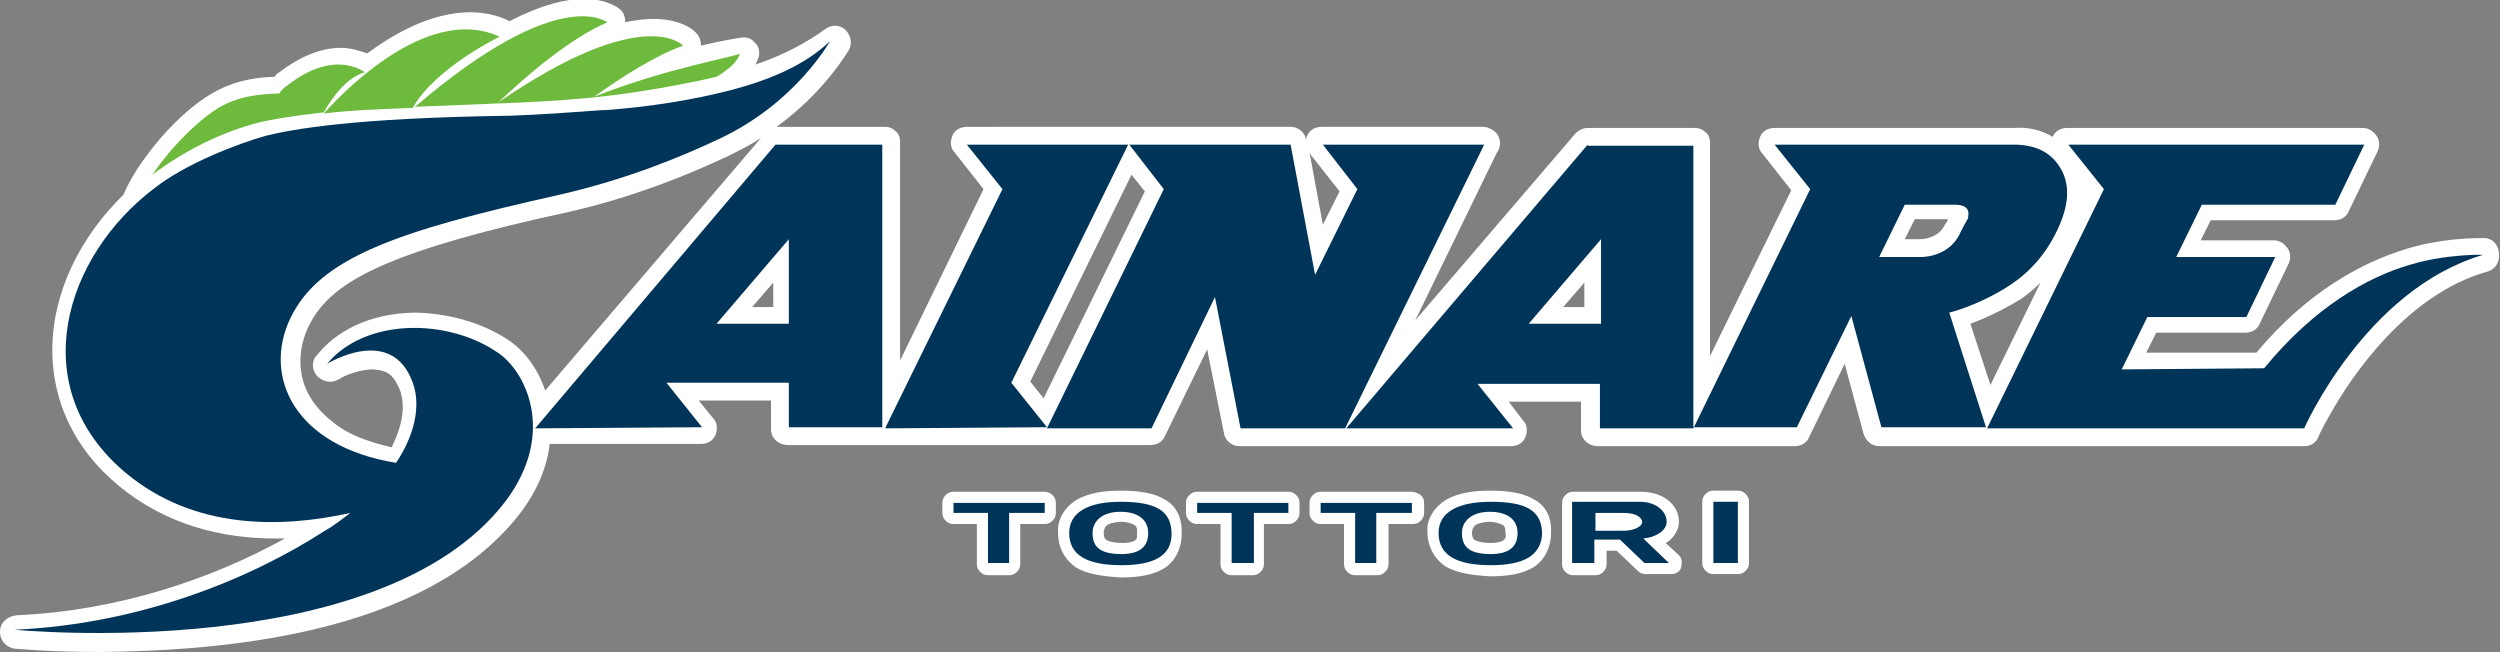
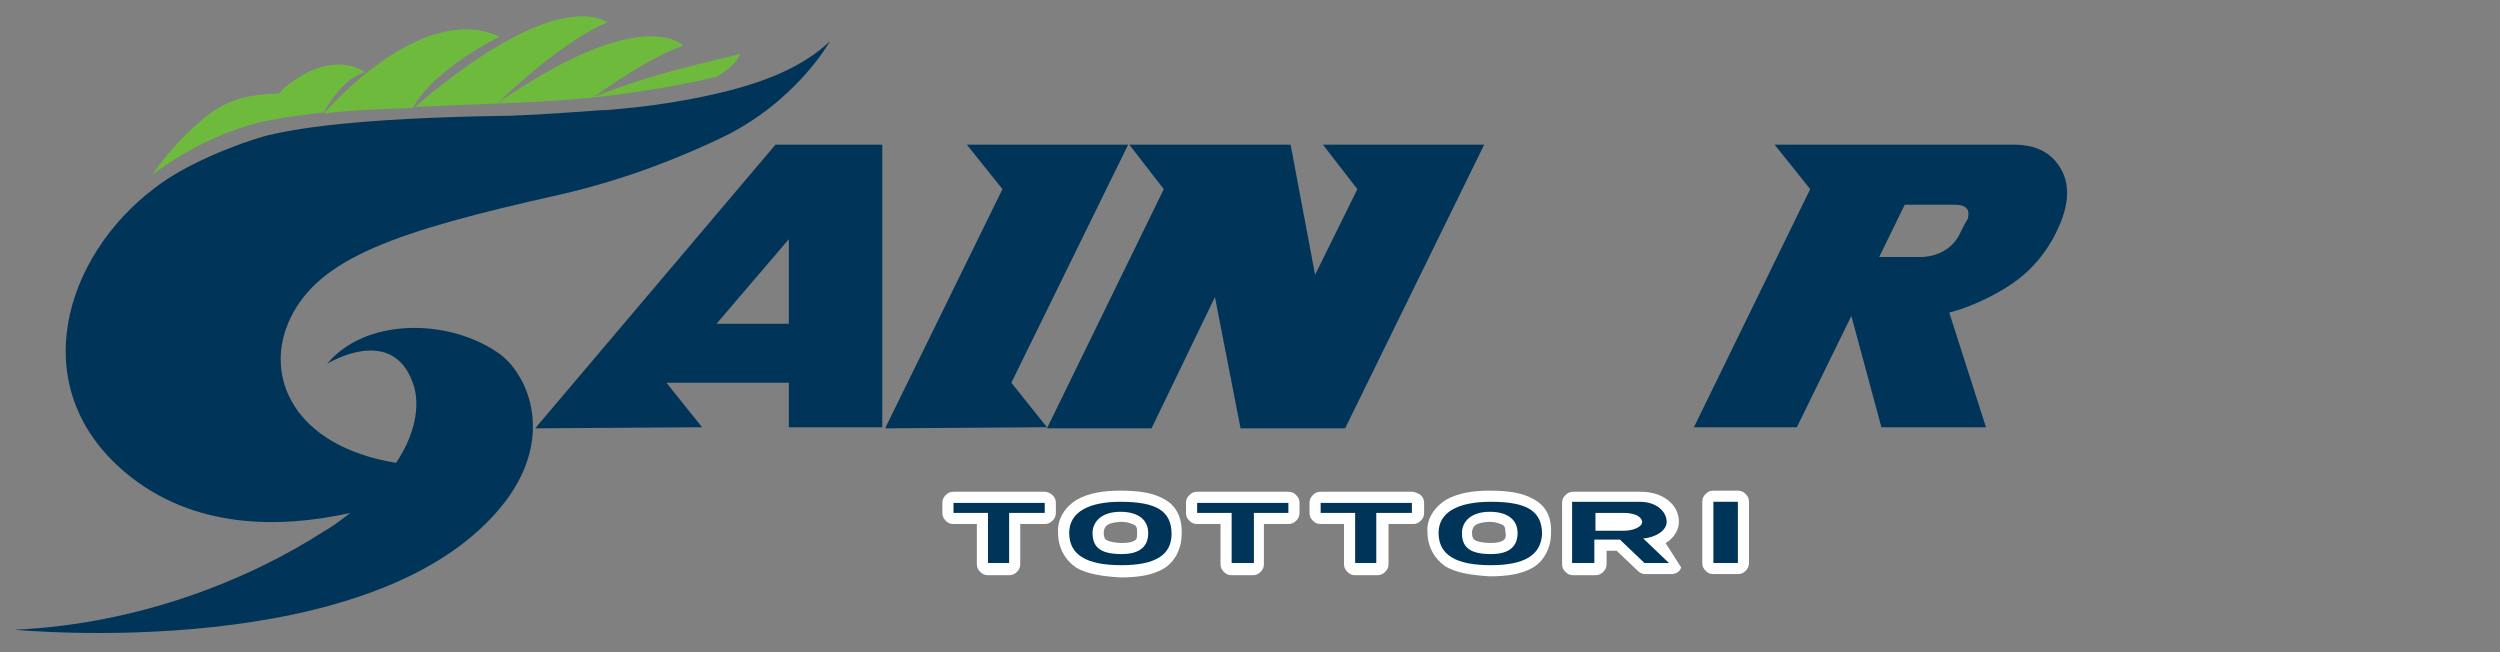
<svg xmlns="http://www.w3.org/2000/svg" version="1.1" id="レイヤー_1" x="0px" y="0px" viewBox="0 0 224.7 58.6" style="enable-background:new 0 0 224.7 58.6;" xml:space="preserve">
  <rect x="0" y="0" width="224.7" height="58.6" fill="#808080" stroke="none" />
  <style type="text/css">
	.st0{fill:#FFFFFF;}
	.st1{fill:#6EBA3D;}
	.st2{fill:#003559;}
</style>
  <path class="st0" d="M93.9,44.2h-8.2c-0.3,0-0.5,0.1-0.7,0.3c-0.2,0.2-0.3,0.4-0.3,0.7v0.9c0,0.3,0.1,0.5,0.3,0.7  c0.2,0.2,0.4,0.3,0.7,0.3h2.1v3.6c0,0.3,0.1,0.5,0.3,0.7c0.2,0.2,0.4,0.3,0.7,0.3h1.9c0.3,0,0.5-0.1,0.7-0.3  c0.2-0.2,0.3-0.4,0.3-0.7v-3.6h2.2c0.3,0,0.5-0.1,0.7-0.3c0.2-0.2,0.3-0.4,0.3-0.7v-0.9c0-0.3-0.1-0.5-0.3-0.7  C94.4,44.3,94.1,44.2,93.9,44.2z" />
  <path class="st0" d="M102.1,48.5c-0.1,0.1-0.4,0.3-1.2,0.3c-0.9,0-1.4-0.2-1.5-0.3c-0.1-0.1-0.2-0.2-0.2-0.7  c0.1-0.4,0.1-0.8,1.5-0.9c0.7,0,1.1,0.2,1.3,0.3c0.2,0.2,0.2,0.3,0.2,0.6C102.2,48.2,102.2,48.4,102.1,48.5z M104.7,44.9  c-1-0.6-2.3-0.8-4-0.8c-1.5,0-2.8,0.2-3.9,0.8c-1,0.6-1.8,1.7-1.7,3c0,1.3,0.6,2.4,1.6,3.1c1,0.6,2.4,0.8,4,0.9  c1.6,0,2.9-0.2,3.9-0.8c1-0.6,1.6-1.8,1.6-3C106.3,46.7,105.8,45.5,104.7,44.9" />
  <path class="st0" d="M115.8,44.2h-8.2c-0.3,0-0.5,0.1-0.7,0.3c-0.2,0.2-0.3,0.4-0.3,0.7v0.9c0,0.3,0.1,0.5,0.3,0.7  c0.2,0.2,0.4,0.3,0.7,0.3h2.1v3.6c0,0.3,0.1,0.5,0.3,0.7c0.2,0.2,0.4,0.3,0.7,0.3h1.9c0.3,0,0.5-0.1,0.7-0.3  c0.2-0.2,0.3-0.4,0.3-0.7v-3.6h2.2c0.3,0,0.5-0.1,0.7-0.3c0.2-0.2,0.3-0.4,0.3-0.7v-0.9c0-0.3-0.1-0.5-0.3-0.7  C116.3,44.3,116.1,44.2,115.8,44.2z" />
  <path class="st0" d="M126.9,44.2h-8.2c-0.3,0-0.5,0.1-0.7,0.3c-0.2,0.2-0.3,0.4-0.3,0.7v0.9c0,0.3,0.1,0.5,0.3,0.7  c0.2,0.2,0.4,0.3,0.7,0.3h2.1v3.6c0,0.3,0.1,0.5,0.3,0.7c0.2,0.2,0.4,0.3,0.7,0.3h2c0.3,0,0.5-0.1,0.7-0.3c0.2-0.2,0.3-0.4,0.3-0.7  v-3.6h2.2c0.3,0,0.5-0.1,0.7-0.3c0.2-0.2,0.3-0.4,0.3-0.7v-0.9c0-0.3-0.1-0.5-0.3-0.7C127.4,44.3,127.1,44.2,126.9,44.2z" />
  <path class="st0" d="M135.2,48.5c-0.1,0.1-0.4,0.3-1.2,0.3c-0.9,0-1.4-0.2-1.5-0.3c-0.1-0.1-0.2-0.2-0.2-0.7  c0.1-0.4,0.1-0.8,1.5-0.9c0.7,0,1.1,0.2,1.3,0.3c0.2,0.2,0.2,0.3,0.2,0.6C135.4,48.2,135.3,48.4,135.2,48.5z M137.9,44.9  c-1-0.6-2.3-0.8-4-0.8c-1.5,0-2.8,0.2-3.9,0.8c-1,0.6-1.8,1.7-1.7,2.9c0,1.3,0.6,2.4,1.6,3.1c1,0.6,2.4,0.8,4,0.9  c1.6,0,2.9-0.2,3.9-0.8c1-0.6,1.6-1.8,1.6-3C139.5,46.6,139,45.5,137.9,44.9" />
-   <path class="st0" d="M149.7,48.8c0.1,0,0.1-0.1,0.2-0.1c0.5-0.4,1-1,1-1.8c0-1.6-1.5-2.7-3.4-2.7h-6.1c-0.3,0-0.5,0.1-0.7,0.3  c-0.2,0.2-0.3,0.4-0.3,0.7v5.5c0,0.3,0.1,0.5,0.3,0.7c0.2,0.2,0.4,0.3,0.7,0.3h2c0.3,0,0.5-0.1,0.7-0.3c0.2-0.2,0.3-0.4,0.3-0.7  v-1.2h0.9l1.9,1.8c0.2,0.2,0.4,0.3,0.7,0.3h2.3c0.4,0,0.8-0.2,0.9-0.6c0.1-0.4,0.1-0.8-0.2-1.1L149.7,48.8z" />
+   <path class="st0" d="M149.7,48.8c0.1,0,0.1-0.1,0.2-0.1c0.5-0.4,1-1,1-1.8c0-1.6-1.5-2.7-3.4-2.7h-6.1c-0.3,0-0.5,0.1-0.7,0.3  c-0.2,0.2-0.3,0.4-0.3,0.7v5.5c0,0.3,0.1,0.5,0.3,0.7c0.2,0.2,0.4,0.3,0.7,0.3h2c0.3,0,0.5-0.1,0.7-0.3c0.2-0.2,0.3-0.4,0.3-0.7  v-1.2h0.9l1.9,1.8c0.2,0.2,0.4,0.3,0.7,0.3h2.3c0.4,0,0.8-0.2,0.9-0.6L149.7,48.8z" />
  <path class="st0" d="M156.2,44.1H154c-0.3,0-0.5,0.1-0.7,0.3c-0.2,0.2-0.3,0.4-0.3,0.7v5.5c0,0.3,0.1,0.5,0.3,0.7  c0.2,0.2,0.4,0.3,0.7,0.3h2.2c0.3,0,0.5-0.1,0.7-0.3c0.2-0.2,0.3-0.4,0.3-0.7v-5.5c0-0.3-0.1-0.5-0.3-0.7  C156.7,44.2,156.5,44.1,156.2,44.1z" />
-   <path class="st0" d="M178.9,34.6l-1.8-5.5c1.6-0.6,3.2-1.4,4.5-2.2c0.6-0.4,1.2-0.9,1.8-1.5L178.9,34.6z M174.8,20.2  c-0.4,0.9-1.4,1.3-2.3,1.3h-1.3l0.9-1.8l3,0C175,19.9,174.9,20.1,174.8,20.2 M142.4,27.6h-1.9l1.9-2.2L142.4,27.6 M118.9,20.2  l-1.2-6.5c0,0.1,0.1,0.1,0.1,0.2l2.6,3.3L118.9,20.2 M93.8,35.8l-1.2-1.5l9.1-18.6l1.2,1.5L93.8,35.8 M69.5,27.6h-1.9l1.9-2.2  L69.5,27.6 M49,35.1c-0.7-2.1-2-3.7-3.4-4.6v0c-2.3-1.5-5.2-2.3-8.1-2.4c-3.4,0-6.8,1.1-9,3.8c-0.5,0.5-0.5,1.3,0,1.9  c0.5,0.5,1.3,0.7,1.9,0.3c0,0,0.1,0,0.2-0.1c0.5-0.3,1.8-0.8,2.9-0.8c1.1,0.1,1.8,0.2,2.5,2c0.1,0.4,0.2,0.8,0.2,1.4  c0,1-0.3,2.2-1,3.6c-2.2-0.5-4-1.2-5.2-2.2c-2.1-1.6-3-3.5-3-5.5c0-1,0.2-2,0.7-3.1c1.1-2.3,3.1-4,6.8-5.6c3.7-1.6,9-3.1,16.4-4.7  c6.2-1.4,11.2-3.5,14.6-5.1c1-0.5,2-1,2.9-1.6L49,35.1 M223.3,21.4c0,0-0.1,0-0.2,0c-0.7,0-3.7,0-6.9,1c-3.9,1.2-8.8,3.8-13.4,9.3  l-9.9,0l0.9-1.8h8c0.6,0,1.1-0.3,1.3-0.8l2.6-5.4c0.2-0.4,0.2-1-0.1-1.4c-0.3-0.4-0.7-0.7-1.2-0.7h-6.6l0.9-1.8h11.1  c0.6,0,1.1-0.3,1.3-0.8l2.6-5.4c0.2-0.4,0.2-1-0.1-1.4c-0.3-0.4-0.7-0.7-1.2-0.7h-26.6c-0.6,0-1.1,0.3-1.3,0.8c0,0,0,0,0,0  c-1-0.6-2.2-0.9-3.5-0.8h-21.5c-0.6,0-1.1,0.3-1.3,0.8c-0.2,0.5-0.2,1.1,0.2,1.5l2.6,3.3l-7.3,14.9l0-19.1c0-0.4-0.1-0.8-0.4-1  c-0.3-0.3-0.6-0.4-1-0.4h-9.6c-0.4,0-0.8,0.2-1.1,0.5l-14.4,16.8l7.3-15c0.2-0.3,0.4-0.7,0.3-1.2c-0.1-0.5-0.4-0.8-0.8-1  c-0.2-0.1-0.4-0.2-0.7-0.2l-14.5,0c-0.6,0-1.1,0.3-1.3,0.8c-0.1,0.1-0.1,0.3-0.1,0.5l0-0.1c-0.1-0.7-0.7-1.2-1.4-1.2h-14.5  c0,0,0,0,0,0c0,0,0,0,0,0H86.9c-0.6,0-1.1,0.3-1.3,0.8c-0.2,0.5-0.2,1.1,0.2,1.5l2.6,3.3l-7.5,15.4l0-19.6c0-0.4-0.1-0.8-0.4-1  c-0.3-0.3-0.6-0.4-1-0.4h-9.6c0,0-0.1,0-0.1,0c4.4-3.2,6.4-6.8,6.5-6.9c0.3-0.6,0.2-1.3-0.3-1.8c-0.5-0.5-1.3-0.5-1.8-0.1  c-1.8,1.3-3.9,2.4-6.3,3.2c0.1-0.2,0.2-0.4,0.3-0.7c0.1-0.5,0-1-0.4-1.3c-0.3-0.4-0.8-0.5-1.3-0.4c0,0-1.4,0.2-3.5,0.7  c0-0.4-0.1-0.8-0.4-1.1c-0.2-0.3-1.4-1.3-3.9-1.3c-0.7,0-1.6,0.1-2.5,0.3c0-0.4-0.1-0.8-0.4-1.1c-0.2-0.2-1.3-1-3.3-1  c-1.6,0-3.8,0.5-6.7,2c0,0,0,0,0,0c-1.2-0.6-2.4-0.8-3.7-0.8c-3.4,0.1-6.5,1.8-9.1,3.7c-0.6-0.2-1.4-0.5-2.4-0.5  c-1.5,0-3.4,0.6-5.5,2.2c-0.2,0.1-0.3,0.2-0.4,0.4c-3.2,0.1-5.3,1-7.5,2.8c-2.2,1.8-3.7,3.8-4.6,5.1c-0.3,0.4-1.1,1.7-1.5,2.7  c-3.9,3.8-6.4,8.8-6.4,14c0,4.3,1.8,8.7,5.9,12.1c4.3,3.6,9.4,4.8,14.1,4.8c0,0,0,0,0,0c0.3,0,0.6,0,0.9,0  c-6.3,3.5-14.8,6.5-24.1,6.9C0.6,55.4,0,56,0,56.8c0,0.8,0.6,1.4,1.3,1.5c0,0,3.1,0.3,7.7,0.3c10.5-0.1,29.1-1.4,37.7-12.4  c1.6-2.1,2.5-4.3,2.7-6.3l13.6,0c0.6,0,1.1-0.3,1.3-0.8c0.2-0.5,0.2-1.1-0.2-1.5l-1.3-1.6h6.5l0,2.6c0,0.8,0.7,1.4,1.5,1.4h8.4  c0,0,0.1,0,0.1,0c0,0,0.1,0,0.1,0l14.5,0c0,0,0.1,0,0.1,0h9.4c0.6,0,1.1-0.3,1.3-0.8l3.8-7.8l1.5,7.5c0.1,0.7,0.7,1.2,1.4,1.2h9.4  c0,0,0,0,0,0c0,0,0,0,0,0h0.5h7.9h6.6c0.6,0,1.1-0.3,1.3-0.8c0.2-0.5,0.2-1.1-0.2-1.5l-1.3-1.7h6.5l0,2.6c0,0.8,0.7,1.4,1.5,1.4h8.4  h0h9.3c0.6,0,1.1-0.3,1.3-0.8l3.2-6.6l1.7,6.3c0.2,0.6,0.7,1.1,1.4,1.1h9.4c0,0,0,0,0,0H200h7.1c0.6,0,1.1-0.3,1.3-0.9  c0,0,0.3-0.7,1-1.9c2-3.6,7-10.9,14.2-12.9c0.7-0.2,1.1-0.9,1-1.6C224.6,22,224,21.4,223.3,21.4" />
  <path class="st1" d="M37.3,9.6c2.4-0.1,4.9-0.2,7.4-0.3c0,0,0.1-0.1,0.1-0.1c2.5-2.4,6.5-5.8,9.8-7.2C54.6,2.1,50.5-1.7,37.3,9.6z" />
  <path class="st1" d="M44.9,3.3c-6-2.8-13.2,4-15.8,6.9c2.5-0.3,5.2-0.4,8-0.5C39.1,6.1,44.9,3.3,44.9,3.3z" />
  <path class="st1" d="M53.4,8.7c2.5-1.8,5.5-3.7,8-4.6c0,0-3.5-3.9-16.6,5.1c0,0-0.1,0.1-0.1,0.1c2.7-0.1,4.9-0.2,8.2-0.5  c6.2-0.6,11.5-1.9,11.5-1.9c1.2-0.7,2-1.5,2.1-2.1C66.6,5,59.9,6.1,53.4,8.7z" />
  <path class="st1" d="M32.8,6.5c0,0-2.7-2.2-7,1.2c-0.3,0.2-0.5,0.4-0.7,0.7c-3.3,0.1-5,0.7-7.1,2.5c-2,1.7-3.5,3.6-4.3,4.8  c2.8-2.1,6.1-3.8,9.6-4.7c2.1-0.5,5.8-0.9,5.8-0.9C30,8.5,31.3,6.9,32.8,6.5z" />
  <path class="st2" d="M175.7,18.4l-4.5,0l-2.3,4.7h3.7c1.3,0,2.9-0.6,3.6-2.2c0.3-0.6,0.4-0.8,0.7-1.3  C176.8,19.6,177.4,18.4,175.7,18.4z M152.2,38.5L162.7,17l-3.2-4h21.5c2.1,0,3.5,0.8,4.3,2.3c0.8,1.5,0.6,3.3-0.4,5.4  c-1,2.1-2.4,3.7-4.2,4.9c-1.5,1-3.6,2-5.5,2.5l3.3,10.3h-9.4l-2.7-10l-4.9,10H152.2" />
-   <path class="st2" d="M203.5,33.1c4.5-5.5,9.3-8.2,13.1-9.3c3.3-1,6.6-0.9,6.6-0.9c-10.6,3.1-16.1,15.6-16.1,15.6H200h-21.4L189.1,17  l-3.2-4h26.6l-2.6,5.4h-12l-2.3,4.7h8.9l-2.6,5.4h-8.9l-2.3,4.7L203.5,33.1z" />
  <polygon class="st2" points="94.1,38.4 90.9,34.4 101.4,13 86.9,13 90.1,17 79.6,38.4 79.6,38.4 79.6,38.4 79.6,38.5 " />
-   <path class="st2" d="M143.9,29.1h-6.5l6.5-7.6L143.9,29.1z M142.7,13L121,38.5h0.5h7.9h6.6l-3.2-4h11l0,4h8.4l0-25.4H142.7" />
  <polygon class="st2" points="118.9,13 122,17 118.2,24.7 116,13 101.5,13 104.6,17 94.1,38.5 103.5,38.5 109.2,26.7 111.5,38.5   120.9,38.5 133.4,13 133.4,13 133.4,13 133.4,13 " />
  <path class="st2" d="M70.9,29.1h-6.5l6.5-7.6L70.9,29.1z M63.1,38.4l-3.2-4h11l0,4h8.4l0-25.4h-9.6L48.1,38.5L63.1,38.4" />
  <path class="st2" d="M65.7,8.1c-3.5,0.9-7.3,1.5-11.3,1.8c-0.1,0-0.2,0-0.3,0c-2.7,0.2-5.5,0.4-8.2,0.5c-14.2,0.2-19.5,1.2-22,1.8  c-2.5,0.7-7.2,2.5-10,4.7c-8.1,6.1-11.8,17.9-2.6,25.6c6.1,5.1,13.9,5,20.2,3.6c-0.7,0.5-1.4,1.1-2.3,1.6  c-6.8,4.4-16.7,8.4-27.9,8.9c0,0,32.8,3.2,44.1-11.5c4.7-6.2,1.8-11.9-0.8-13.5c-4.5-3-11.8-3-15.2,1.1c0,0,5.8-3.6,7.7,1.7  c0.6,1.6,0.5,4.2-1.5,7.2c-9.2-1.5-12-7.8-9.5-13c2.6-5.4,9.4-7.8,24.2-11.1c6.1-1.4,10.9-3.4,14.3-5c6.9-3.2,10-8.8,10-8.8  C72.3,5.9,69.1,7.2,65.7,8.1z" />
  <polygon class="st2" points="90.7,46.1 90.7,50.6 88.8,50.6 88.8,46.1 85.7,46.1 85.7,45.2 93.9,45.2 93.9,46.1 " />
  <path class="st2" d="M100.7,46c-1.7,0-2.5,0.9-2.5,1.9c0,1.2,0.6,1.9,2.6,1.9c1.9,0,2.4-0.9,2.4-1.9C103.2,46.8,102.4,46,100.7,46z   M100.8,50.8c-3.1,0-4.7-0.9-4.7-2.9c0-1.9,1.8-2.8,4.6-2.8c3.2,0,4.6,0.8,4.6,2.9C105.3,49.9,103.8,50.8,100.8,50.8" />
  <polygon class="st2" points="112.7,46.1 112.7,50.6 110.7,50.6 110.7,46.1 107.6,46.1 107.6,45.2 115.8,45.2 115.8,46.1 " />
  <polygon class="st2" points="123.7,46.1 123.7,50.6 121.8,50.6 121.8,46.1 118.7,46.1 118.7,45.2 126.9,45.2 126.9,46.1 " />
  <path class="st2" d="M133.9,46c-1.7,0-2.5,0.9-2.5,1.9c0,1.2,0.6,1.9,2.6,1.9c1.9,0,2.4-0.9,2.4-1.9C136.4,46.8,135.6,46,133.9,46z   M134,50.8c-3.1,0-4.7-0.9-4.7-2.9c0-1.9,1.8-2.8,4.7-2.8c3.2,0,4.6,0.8,4.6,2.9C138.5,49.9,137,50.8,134,50.8" />
  <path class="st2" d="M145.9,46.1h-2.5v1.6h2.6c0.7,0,1.6-0.3,1.6-0.8C147.5,46.3,146.7,46.1,145.9,46.1z M147.8,50.6l-2.2-2.1h-2.3  v2.1h-2v-5.5h6.1c1.5,0,2.4,0.9,2.4,1.8c0,0.8-1,1.4-2.1,1.5l2.3,2.2H147.8" />
  <rect x="154" y="45.1" class="st2" width="2.2" height="5.5" />
</svg>